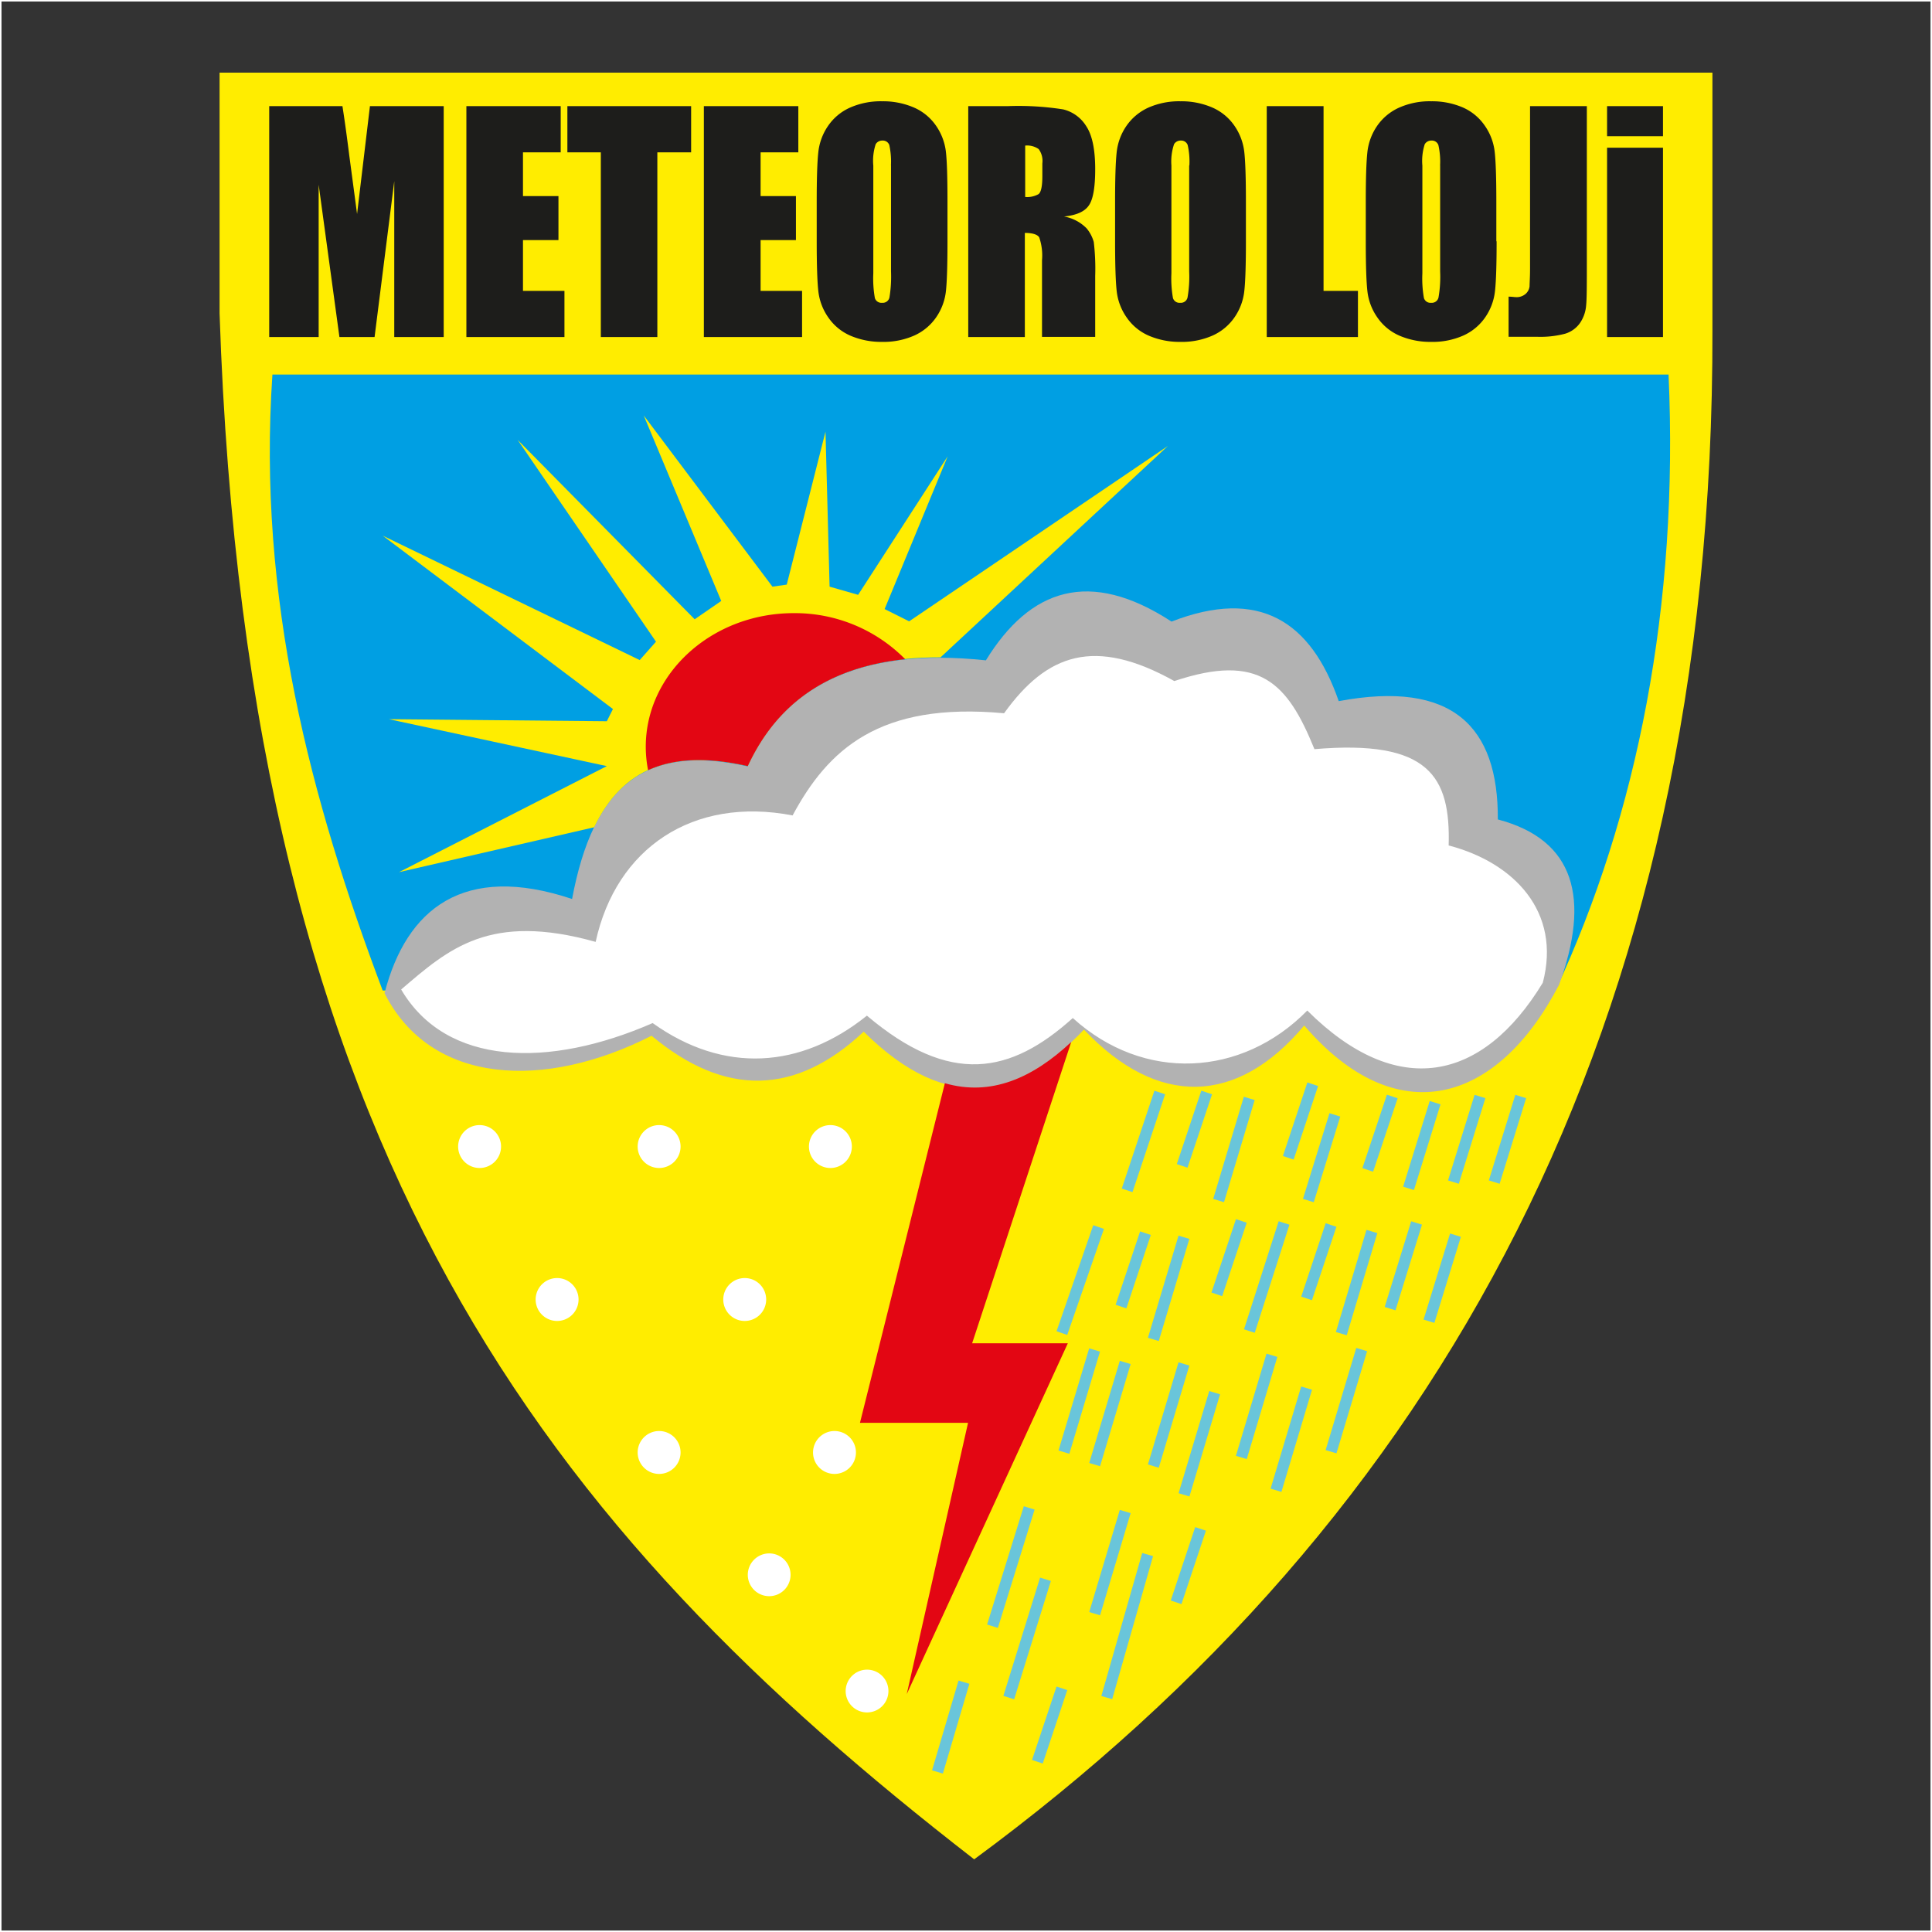
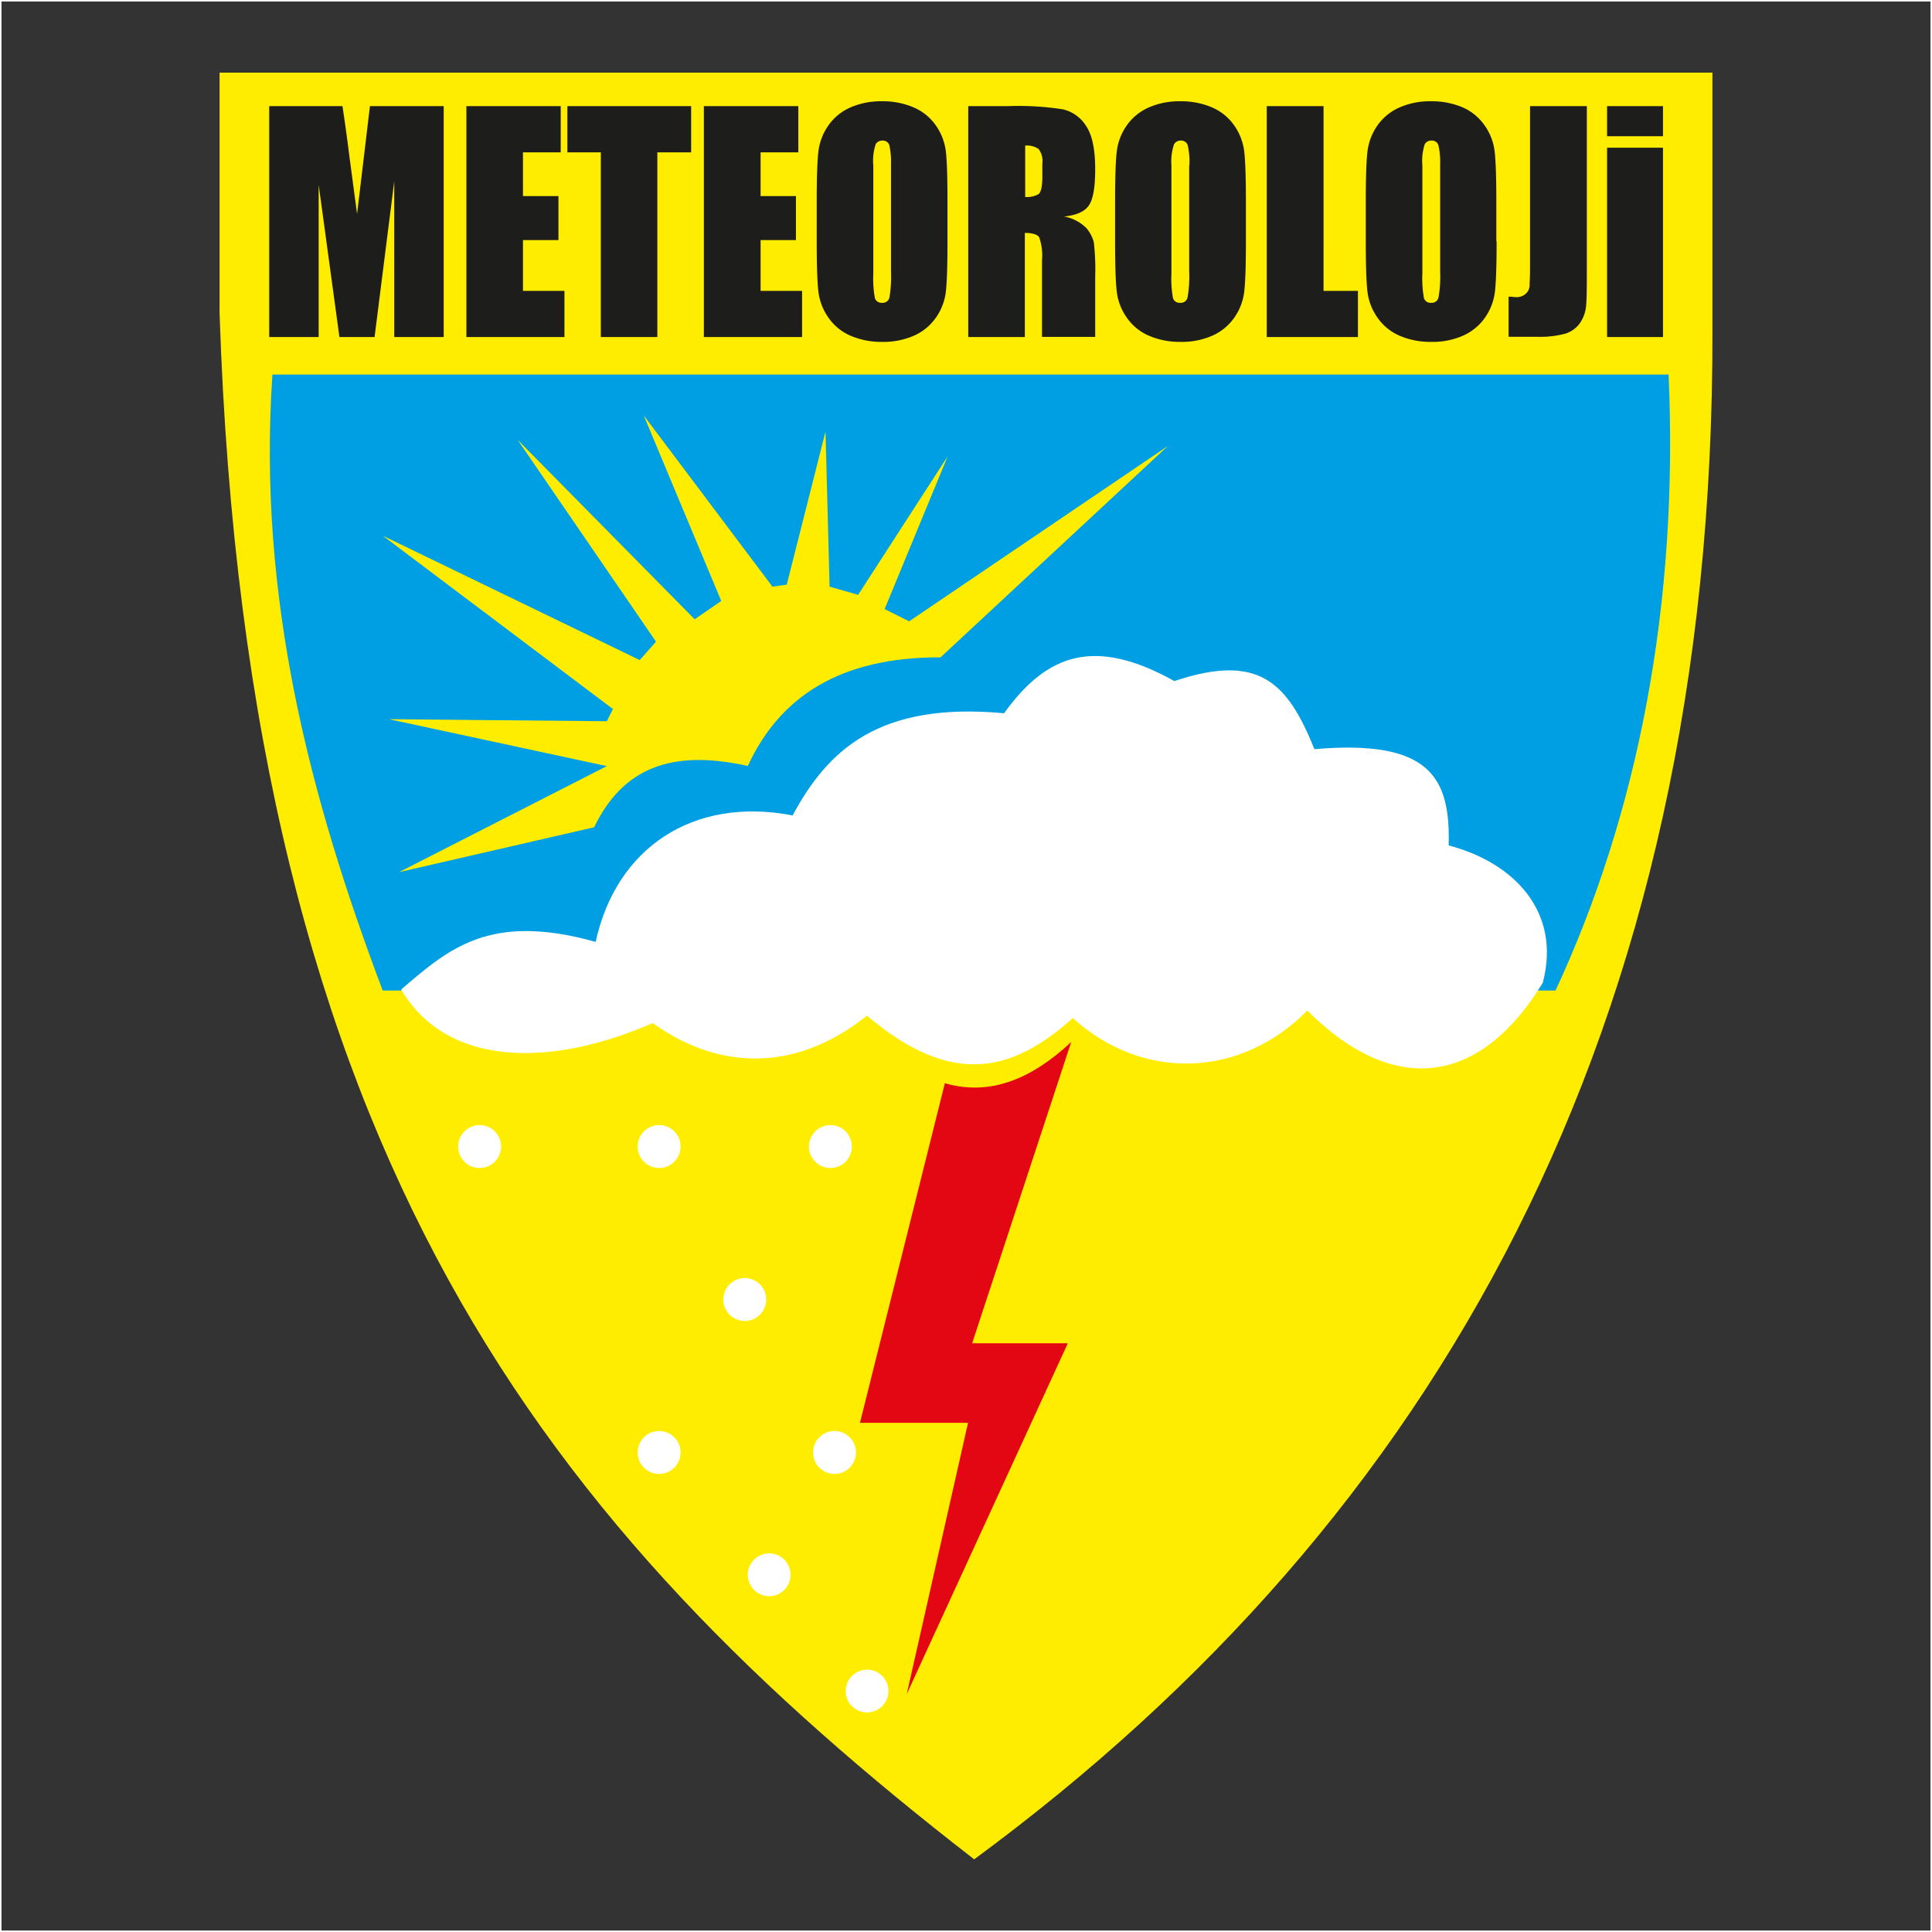
<svg xmlns="http://www.w3.org/2000/svg" viewBox="0 0 283.68 283.68">
  <rect x="0" y="0" width="283.68" height="283.68" fill="#333333" stroke="none" />
  <defs>
    <style>.cls-1{fill:#ffed00;}.cls-1,.cls-2,.cls-3,.cls-4,.cls-5,.cls-7{fill-rule:evenodd;}.cls-2{fill:#1d1d1b;}.cls-3{fill:#009fe3;}.cls-4{fill:#b2b2b2;}.cls-5{fill:#fff;}.cls-6,.cls-8{fill:none;stroke-miterlimit:2.61;}.cls-6{stroke:#69c5da;stroke-width:1.66px;}.cls-7{fill:#e30613;}.cls-8{stroke:#fff;stroke-width:0.22px;}</style>
  </defs>
  <g id="katman_2" data-name="katman 2">
    <g id="katman_1-2" data-name="katman 1">
      <path class="cls-1" d="M32.24,10.67h219.2V48.41c.25,103-40.57,174.68-108.4,224.6C80.79,224.74,36.36,170,32.24,46V10.67Z" />
      <path class="cls-2" d="M65.15,15.58V49.49H57.89V26.6L55,49.49H49.84L46.79,27.12V49.49H39.53V15.58H50.28q.48,3.06,1,7.21l1.15,8.63,1.89-15.84Zm3.33,0H82.33v6.79H76.79v6.42H82v6.46H76.79v7.46h6.09v6.78H68.48V15.58Zm33,0v6.79H96.52V49.49h-8.3V22.37H83.31V15.58Zm1.9,0h13.84v6.79h-5.54v6.42h5.19v6.46h-5.19v7.46h6.09v6.78H103.35V15.58Zm35.74,19.85q0,5.12-.22,7.24a8.34,8.34,0,0,1-1.42,3.89,7.75,7.75,0,0,1-3.22,2.7,11.12,11.12,0,0,1-4.73.94,11.49,11.49,0,0,1-4.61-.89,7.6,7.6,0,0,1-3.28-2.67,8.3,8.3,0,0,1-1.48-3.87q-.24-2.1-.24-7.34V29.64q0-5.12.23-7.24a8.38,8.38,0,0,1,1.42-3.89,7.69,7.69,0,0,1,3.22-2.7,11.14,11.14,0,0,1,4.74-.94,11.44,11.44,0,0,1,4.6.89,7.63,7.63,0,0,1,3.29,2.67,8.39,8.39,0,0,1,1.47,3.87c.16,1.4.23,3.84.23,7.34v5.79Zm-8.3-11.13a11.45,11.45,0,0,0-.24-3,1,1,0,0,0-1-.66,1.12,1.12,0,0,0-1,.53,7.78,7.78,0,0,0-.35,3.16V40.12a16.49,16.49,0,0,0,.23,3.65,1,1,0,0,0,1.06.69,1,1,0,0,0,1.08-.79,18.63,18.63,0,0,0,.23-3.8V24.3Zm11.4-8.72h5.88a42.41,42.41,0,0,1,8,.48,5.49,5.49,0,0,1,3.39,2.46c.88,1.32,1.32,3.42,1.32,6.32q0,4-.93,5.32c-.61.91-1.83,1.45-3.65,1.63a6.13,6.13,0,0,1,3.32,1.74,5.39,5.39,0,0,1,1.05,2,33.12,33.12,0,0,1,.21,5v8.94H153V38.22a8.16,8.16,0,0,0-.41-3.37c-.27-.43-1-.65-2.11-.65V49.49h-8.31V15.58Zm8.31,5.8v7.54a3.38,3.38,0,0,0,1.95-.41c.38-.27.57-1.15.57-2.65V24a2.92,2.92,0,0,0-.54-2.11,2.94,2.94,0,0,0-2-.51Zm32.41,14.05q0,5.12-.23,7.24a8.34,8.34,0,0,1-1.42,3.89,7.75,7.75,0,0,1-3.22,2.7,11.12,11.12,0,0,1-4.73.94,11.49,11.49,0,0,1-4.61-.89,7.6,7.6,0,0,1-3.28-2.67,8.3,8.3,0,0,1-1.48-3.87q-.24-2.1-.24-7.34V29.64q0-5.12.23-7.24a8.38,8.38,0,0,1,1.42-3.89,7.82,7.82,0,0,1,3.22-2.7,11.14,11.14,0,0,1,4.74-.94,11.44,11.44,0,0,1,4.6.89,7.63,7.63,0,0,1,3.29,2.67,8.39,8.39,0,0,1,1.47,3.87c.16,1.4.24,3.84.24,7.34v5.79Zm-8.3-11.13a10.87,10.87,0,0,0-.25-3,1,1,0,0,0-1-.66,1.12,1.12,0,0,0-1,.53A8,8,0,0,0,172,24.3V40.12a16.49,16.49,0,0,0,.23,3.65,1,1,0,0,0,1.06.69,1,1,0,0,0,1.08-.79,17.63,17.63,0,0,0,.24-3.8V24.3Zm19.7-8.72V42.71h5.05v6.78H186V15.58Zm25.41,19.85q0,5.12-.23,7.24a8.34,8.34,0,0,1-1.42,3.89,7.75,7.75,0,0,1-3.22,2.7,11.09,11.09,0,0,1-4.73.94,11.49,11.49,0,0,1-4.61-.89,7.6,7.6,0,0,1-3.28-2.67,8.3,8.3,0,0,1-1.48-3.87q-.24-2.1-.24-7.34V29.64q0-5.12.23-7.24a8.38,8.38,0,0,1,1.42-3.89,7.78,7.78,0,0,1,3.23-2.7,11.06,11.06,0,0,1,4.73-.94,11.44,11.44,0,0,1,4.6.89A7.63,7.63,0,0,1,218,18.43a8.28,8.28,0,0,1,1.47,3.87c.16,1.4.24,3.84.24,7.34v5.79Zm-8.3-11.13a10.87,10.87,0,0,0-.25-3,1,1,0,0,0-1-.66,1.12,1.12,0,0,0-1,.53,8,8,0,0,0-.35,3.16V40.12a16.49,16.49,0,0,0,.23,3.65,1,1,0,0,0,1.06.69,1,1,0,0,0,1.08-.79,17.63,17.63,0,0,0,.24-3.8V24.3ZM233,15.58V38.24c0,3.39,0,5.58-.1,6.55a5.28,5.28,0,0,1-.9,2.63A4.12,4.12,0,0,1,229.81,49a14.25,14.25,0,0,1-4.14.45h-4.16V43.56c.5,0,.86.07,1.09.07a2,2,0,0,0,1.4-.47,1.72,1.72,0,0,0,.59-1.13c0-.44.07-1.31.07-2.59V15.58Zm11.18,0V20h-8.21V15.58Zm0,6.11v27.8h-8.21V21.69Z" />
      <path class="cls-3" d="M40,55H245c1.51,33.89-4.55,64.54-16.6,90.44H56.19C45.61,117.38,37.76,87.84,40,55Z" />
-       <path class="cls-4" d="M56.49,145.73C59.69,133.45,68.07,126.67,84,132c3.1-16.57,10.68-22.86,25.76-19.47,5.33-11.56,16.12-17.58,35-15.57,6.47-10.51,15.2-13.55,27.26-5.69,12.85-5,20.48-.07,24.55,11.68,16.7-3.12,23.44,3.72,23.36,17.37,11.38,3,13.58,11.68,9,24.26-9.13,17.59-23.9,21.73-37.43,6-9.88,11.78-21.56,12-32.34.6-9.38,9.89-19.77,12.78-32.34.3q-15,14.09-31.15.6c-15.7,8-32.42,7.26-39.23-6.29Z" />
      <path class="cls-5" d="M58.89,145.3c7-6,13-11.36,28.57-7,3-13.77,14.27-21.39,28.92-18.57,5.18-9.62,12.67-16.71,31.05-15,6.28-8.73,13.27-11.26,25-4.73,12.49-4.17,16.62.24,20.57,10,16.82-1.44,20,4,19.71,14.14,9.55,2.49,16.58,9.71,13.82,20.16-8.88,14.62-21.44,17.17-34.58,4.08-9.61,9.79-24,10.55-34.43,1.1-9.11,8.21-18,10-30.23-.35-9.7,7.8-21,8.56-31.46,1.09-15.25,6.66-30.3,6.34-36.92-4.92Z" />
      <path class="cls-5" d="M70.42,165.2a3.15,3.15,0,1,1-3.15,3.14,3.15,3.15,0,0,1,3.15-3.14Z" />
      <path class="cls-5" d="M96.77,165.2a3.15,3.15,0,1,1-3.14,3.14,3.15,3.15,0,0,1,3.14-3.14Z" />
      <path class="cls-5" d="M121.93,165.2a3.15,3.15,0,1,1-3.15,3.14,3.15,3.15,0,0,1,3.15-3.14Z" />
      <path class="cls-5" d="M109.35,187.66a3.15,3.15,0,1,1-3.15,3.14,3.15,3.15,0,0,1,3.15-3.14Z" />
-       <path class="cls-5" d="M81.8,187.66a3.15,3.15,0,1,1-3.15,3.14,3.15,3.15,0,0,1,3.15-3.14Z" />
      <path class="cls-5" d="M96.77,210.12a3.15,3.15,0,1,1-3.14,3.14,3.15,3.15,0,0,1,3.14-3.14Z" />
-       <path class="cls-5" d="M122.53,210.12a3.15,3.15,0,1,1-3.15,3.14,3.15,3.15,0,0,1,3.15-3.14Z" />
+       <path class="cls-5" d="M122.53,210.12a3.15,3.15,0,1,1-3.15,3.14,3.15,3.15,0,0,1,3.15-3.14" />
      <path class="cls-5" d="M112.94,228.09a3.14,3.14,0,1,1-3.14,3.14,3.15,3.15,0,0,1,3.14-3.14Z" />
      <path class="cls-5" d="M127.32,245.16a3.14,3.14,0,1,1-3.15,3.14,3.15,3.15,0,0,1,3.15-3.14Z" />
-       <path class="cls-6" d="M170.29,160.41l-4.79,14.37m-4.19,5.39-5.39,15.57m21.26-35.33-3.6,10.78m-5.39,9.88-3.59,10.78m17.67-12.58-3.6,10.78m-2.39,34.44-3.59,10.78m22.75-55.4-3.59,10.78M204.43,161l-3.6,10.78m-8.08-12.58L189.16,170m21.56-8.09-3.9,12.58M217.31,161l-3.9,12.57M223.29,161l-3.89,12.57m-5.69,7.79L209.82,194M208,179.57l-3.89,12.58m-15.57-12.58-5.09,15.87M196,163.7l-3.89,12.58m-8.68-15-4.5,15m-5.09,5.39-4.49,15m4.49,3.6-4.49,15m9-10.78-4.5,15M186.76,199l-4.49,15m9.58-10.18-4.49,15m12.58-20.66-4.5,15m6-32.34-4.49,15m-36.23,2.4-4.5,15m9-13.17-4.49,15m4.49,6.89-4.49,15m7.78-8.68-6,21m-9-17.37-5.39,17.37m3-27.85-5.39,17.37M141.54,247l-3.89,13.18m18.27-12.28-3.6,10.78" />
      <path class="cls-1" d="M138.08,96.54l33.41-31.06-38,25.75-3.6-1.8L139.15,67,126,87.34l-4.19-1.2-.6-22.76-5.69,22.46-2.1.3L94.52,61,105.9,88.24,102,90.93,76,64.58,96.32,94.22l-2.39,2.7L56.19,78.65,90,104.11l-.9,1.79-32-.3,32,6.89L58.59,128.06l28.65-6.59c4.15-8.62,11.24-11.53,22.56-9,4.66-10.11,13.5-16,28.28-15.95Z" />
-       <path class="cls-7" d="M95.16,113.09a17.83,17.83,0,0,1-.34-3.44c0-10.81,9.76-19.62,21.71-19.62a22.74,22.74,0,0,1,16.38,6.76c-11.72,1.23-19,6.83-23.11,15.7-6-1.35-10.82-1.16-14.64.6Z" />
      <path class="cls-7" d="M138.73,159.08l-12.46,49.84h15.87l-9,39.83,23.65-51.51H142.74L157.29,153c-5.71,5.34-11.81,8-18.56,6.05Z" />
      <polygon class="cls-8" points="0.11 0.11 283.57 0.11 283.57 283.57 0.11 283.57 0.11 0.11 0.11 0.11" />
    </g>
  </g>
</svg>